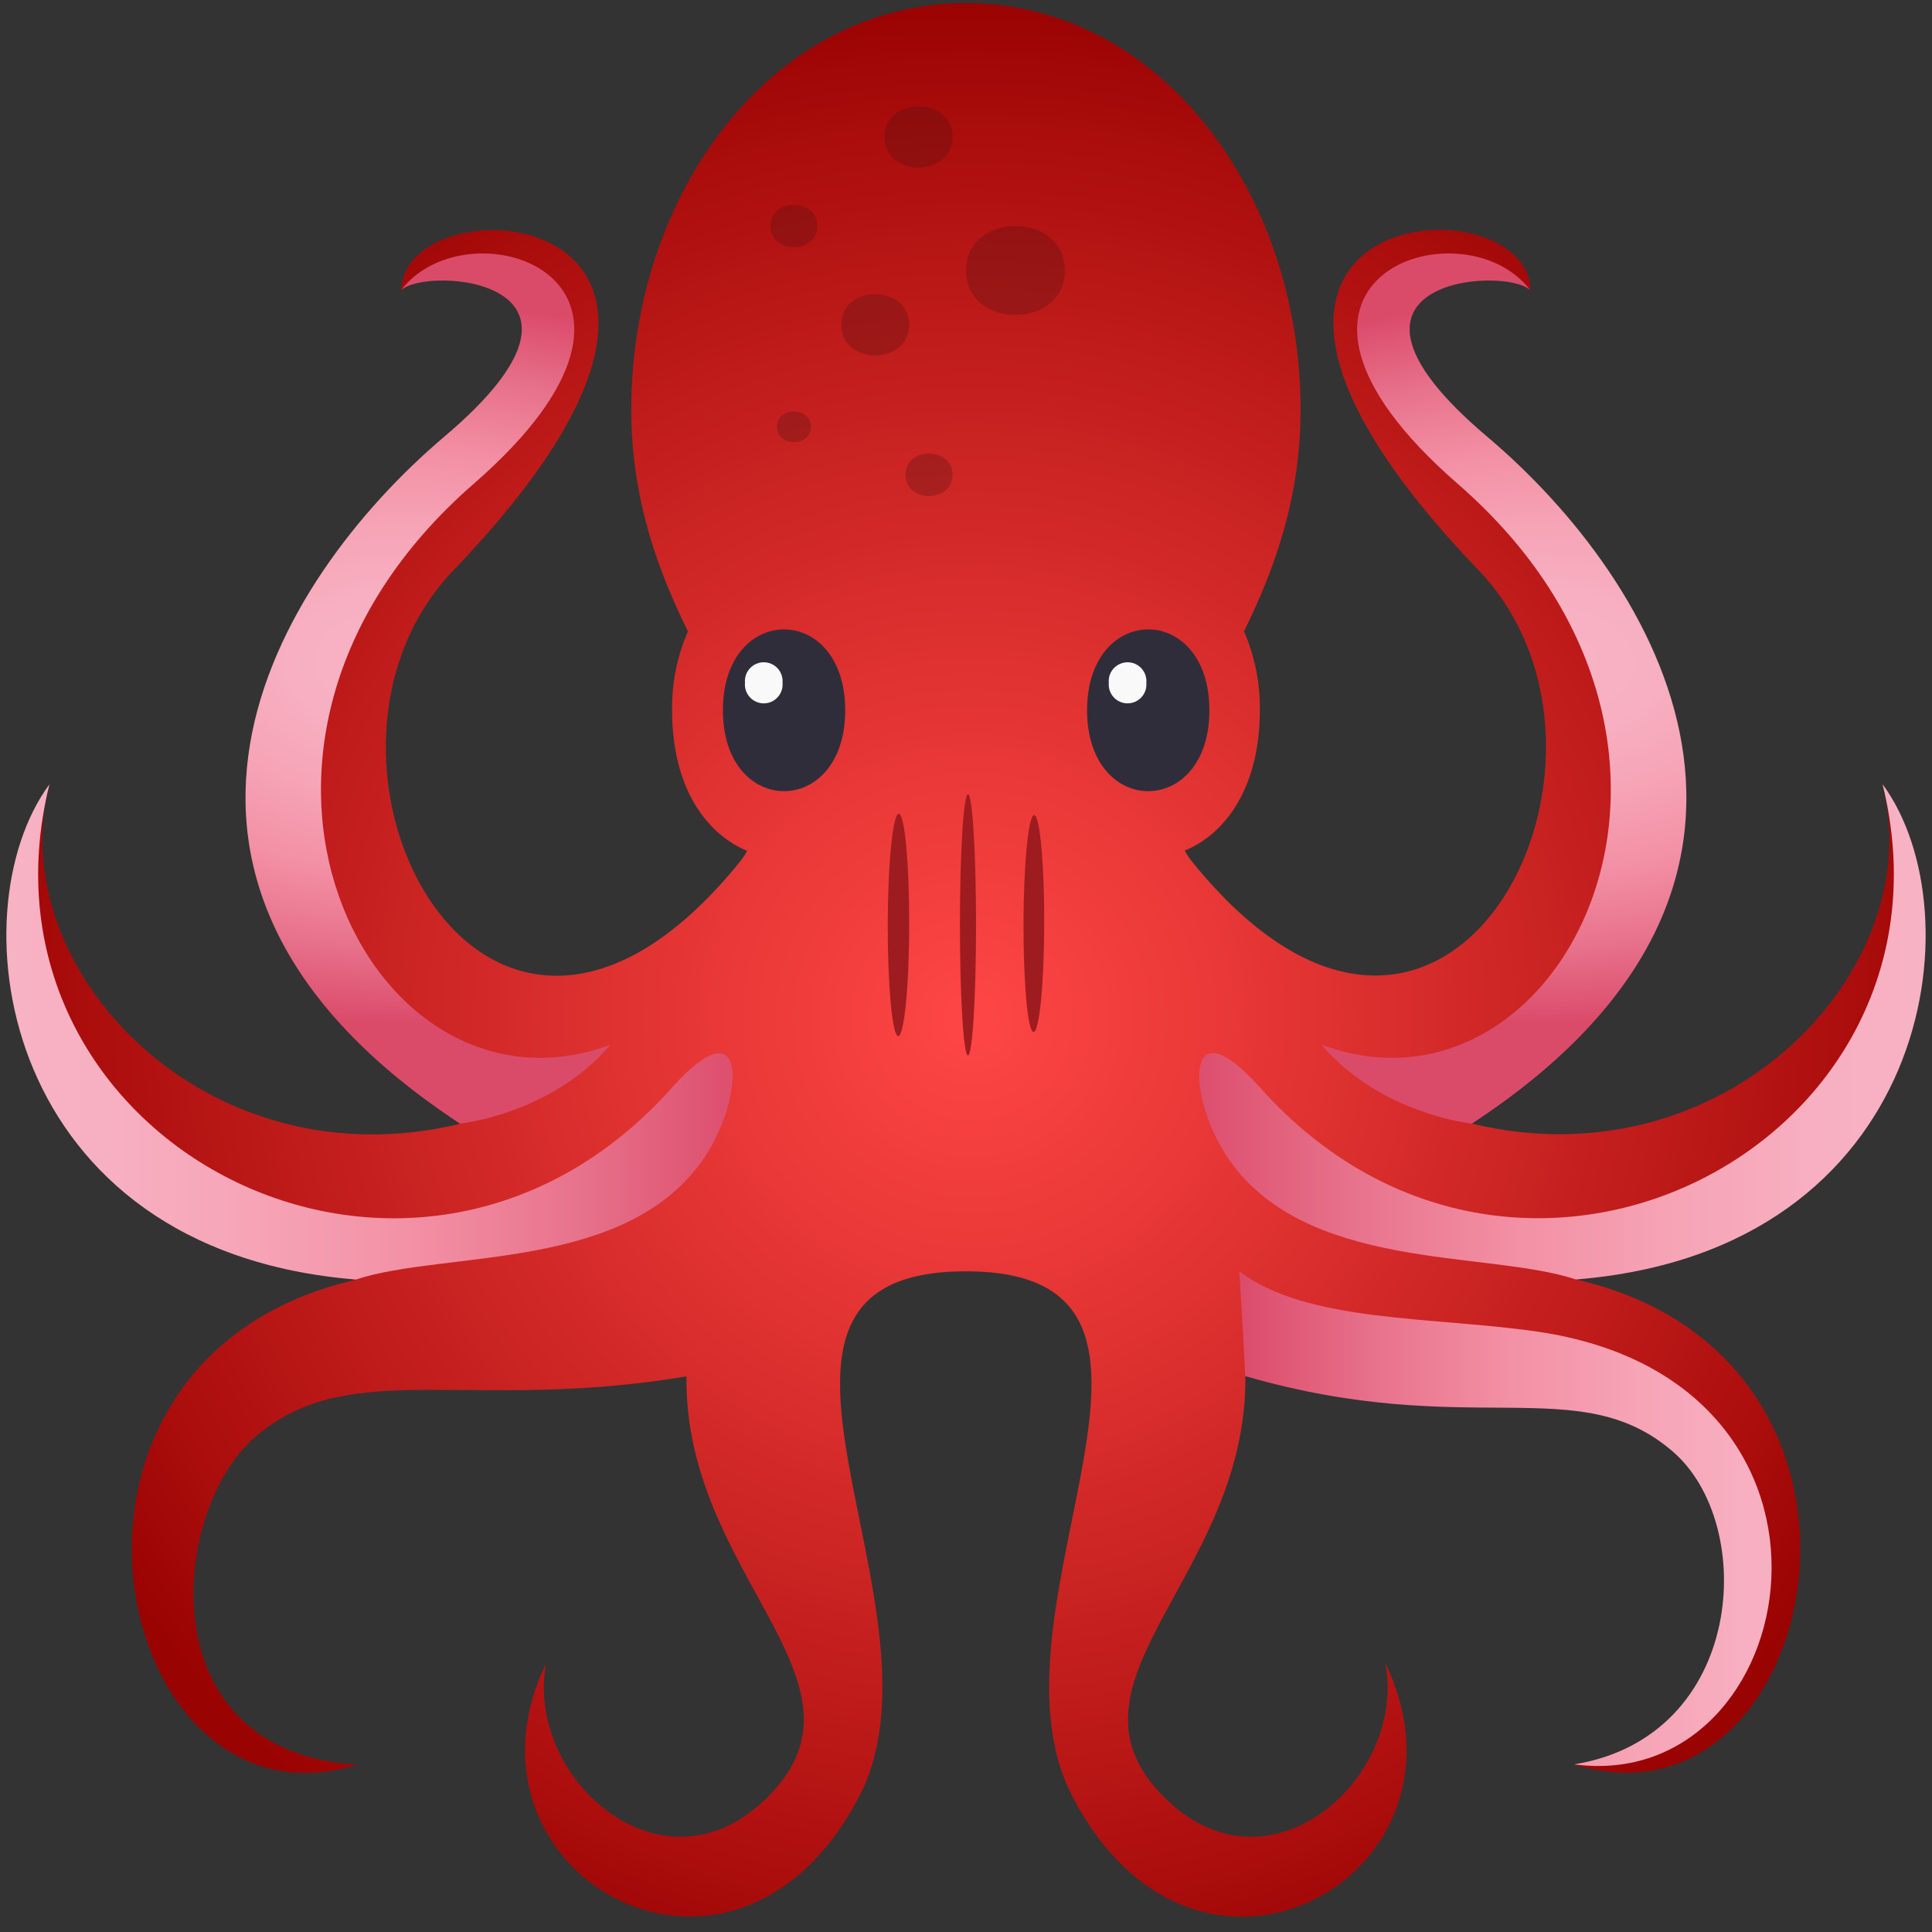
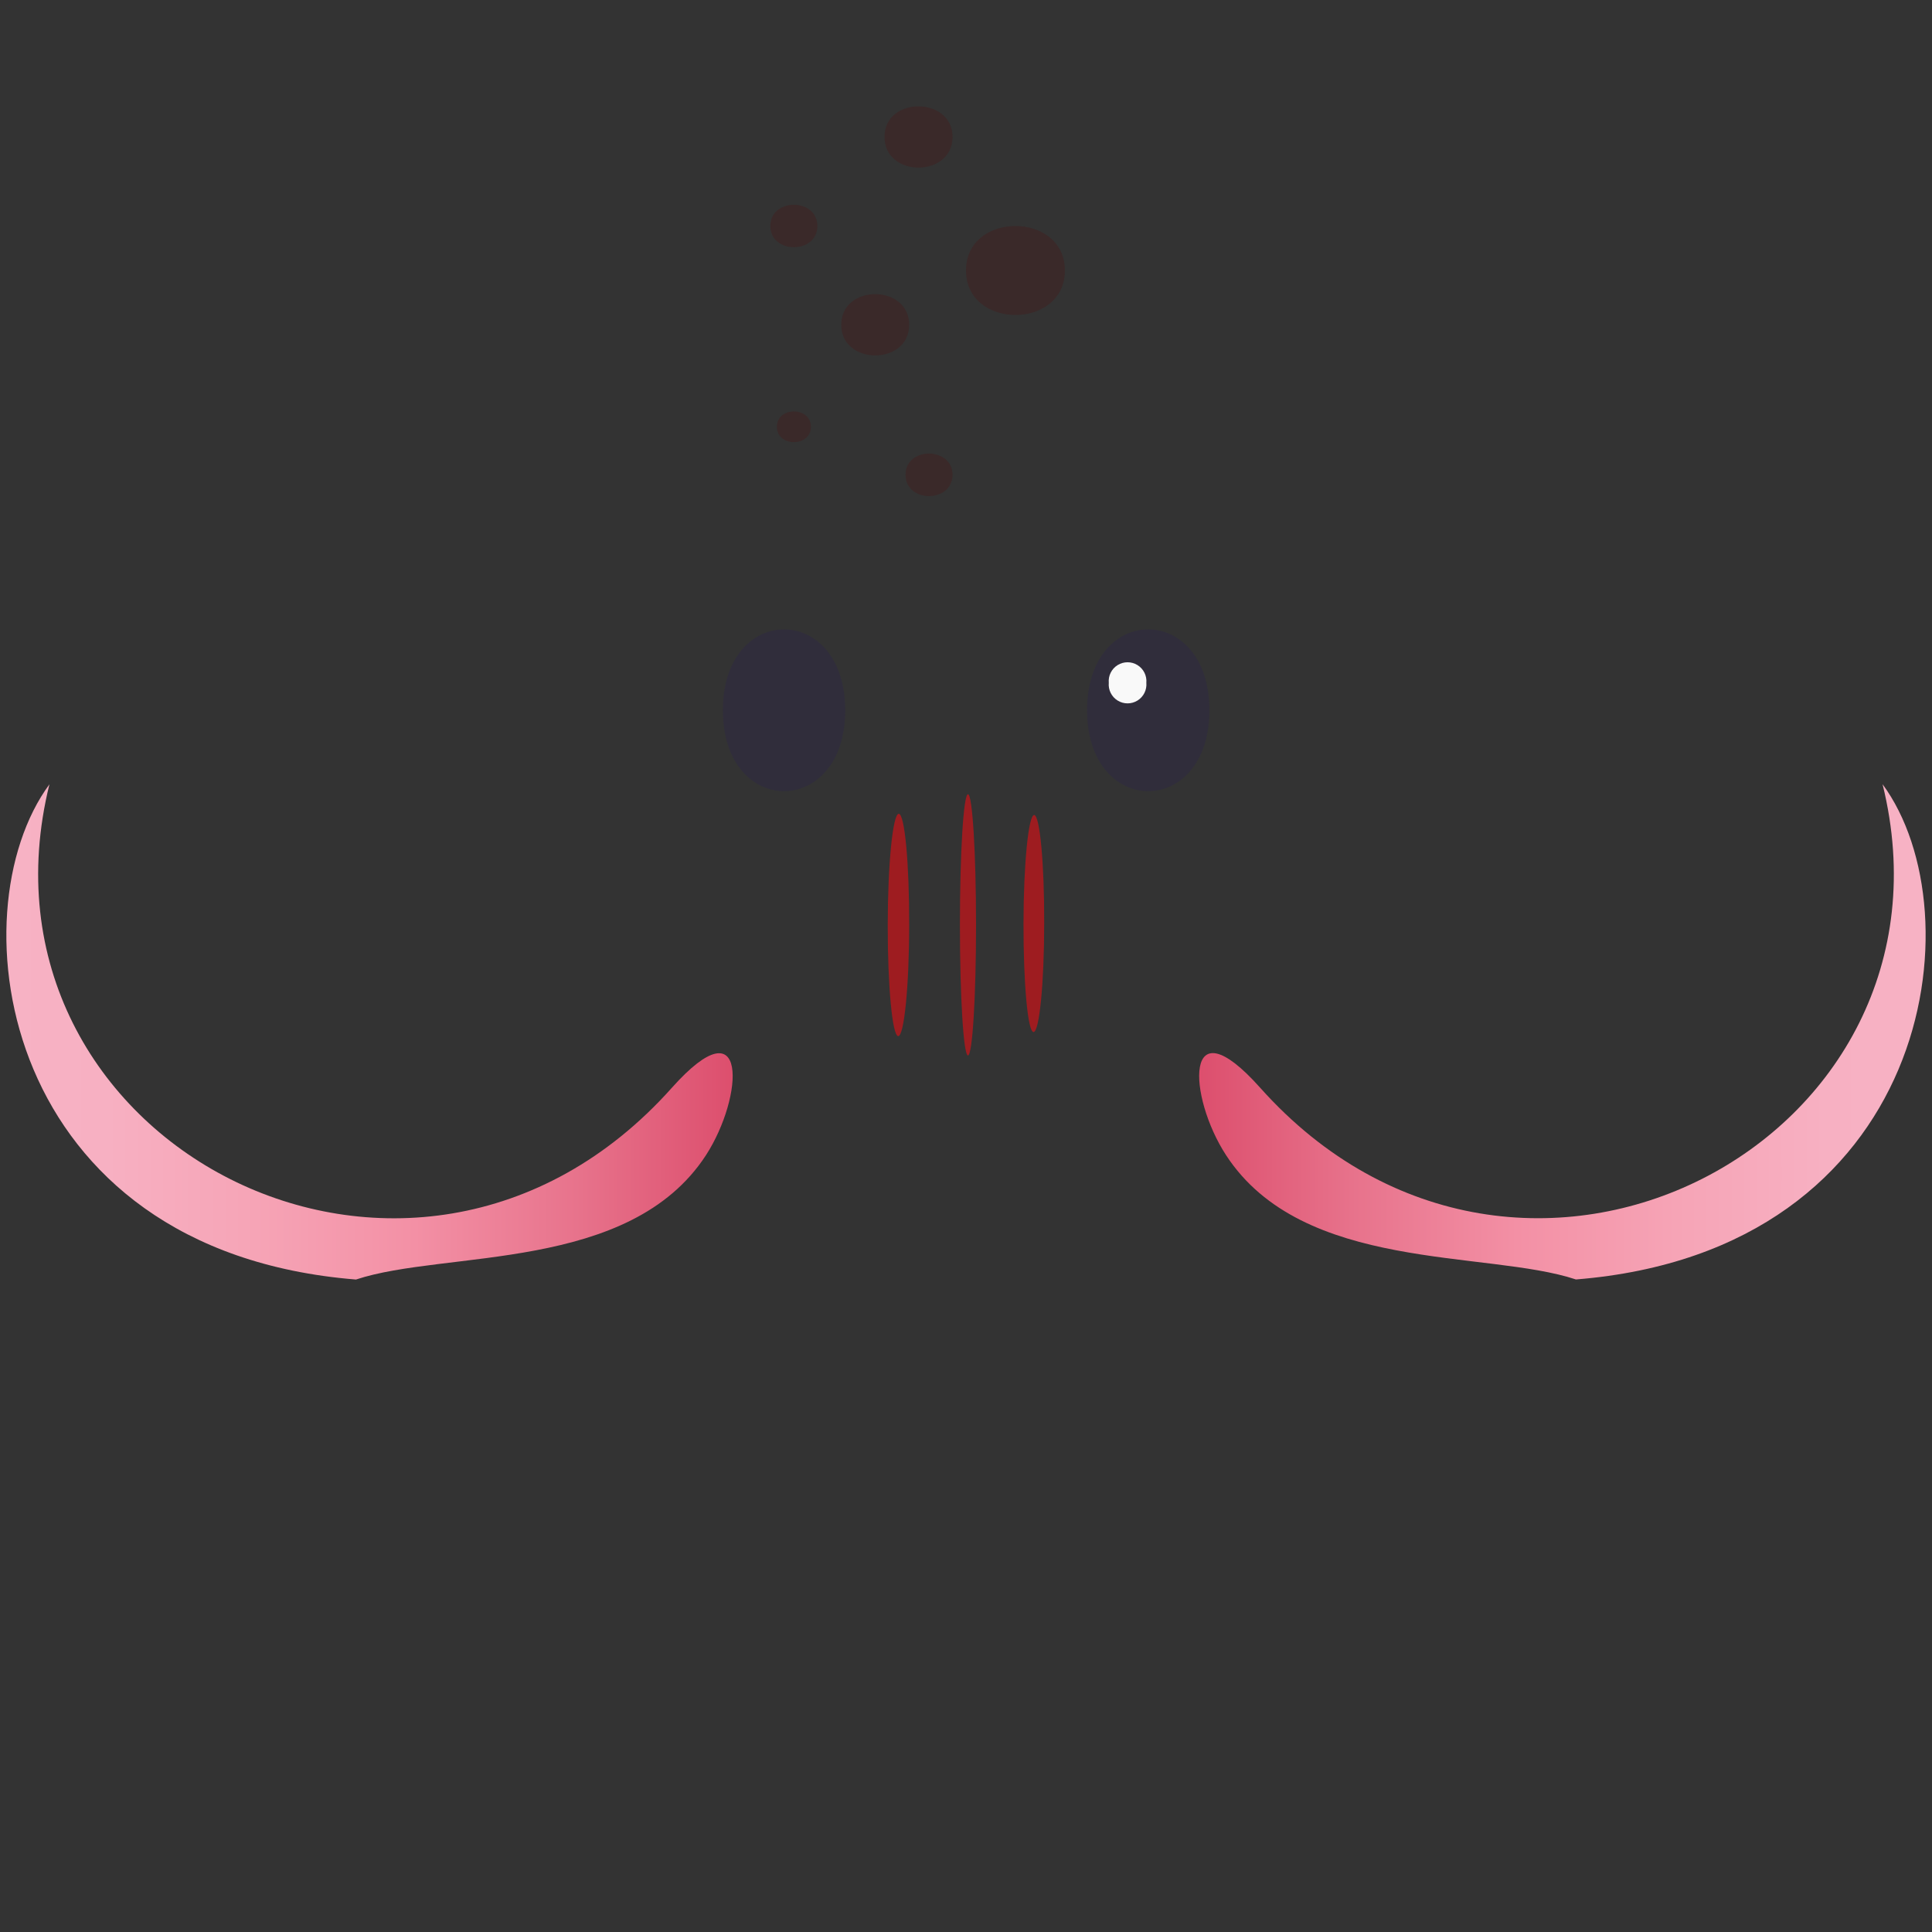
<svg xmlns="http://www.w3.org/2000/svg" viewBox="0 0 254 254">
  <rect x="0" y="0" width="254" height="254" fill="#333333" stroke="none" />
  <defs>
    <radialGradient id="testing-library-a" cx="50.279%" cy="49.813%" r="50.334%" gradientTransform="matrix(1 0 0 .993 0 .004)">
      <stop stop-color="#FE4646" offset="0" />
      <stop stop-color="#ED3B3A" offset=".2" />
      <stop stop-color="#DC302F" offset=".38" />
      <stop stop-color="#CC2524" offset=".54" />
      <stop stop-color="#BB1918" offset=".71" />
      <stop stop-color="#AB0E0D" offset=".86" />
      <stop stop-color="#990302" offset="1" />
    </radialGradient>
    <linearGradient id="testing-library-c" x1=".025%" x2="100.02%" y1="26.463%" y2="26.463%">
      <stop stop-color="#F7B3C5" offset="0" />
      <stop stop-color="#F7B0C2" offset=".19" />
      <stop stop-color="#F6A4B6" offset=".38" />
      <stop stop-color="#F390A5" offset=".58" />
      <stop stop-color="#E7728B" offset=".79" />
      <stop stop-color="#DC4D6C" offset=".99" />
      <stop stop-color="#DA4B6A" offset="1" />
    </linearGradient>
    <radialGradient id="testing-library-d" cx="50.879%" cy="49.554%" r="91.636%" gradientTransform="matrix(1 0 0 .419 0 .288)">
      <stop stop-color="#F7B3C5" offset="0" />
      <stop stop-color="#F7B0C2" offset=".19" />
      <stop stop-color="#F6A4B6" offset=".38" />
      <stop stop-color="#F390A5" offset=".58" />
      <stop stop-color="#E7728B" offset=".79" />
      <stop stop-color="#DC4D6C" offset=".99" />
      <stop stop-color="#DA4B6A" offset="1" />
    </radialGradient>
    <linearGradient id="testing-library-f" x2="99.996%" y1="49.997%" y2="49.997%">
      <stop stop-color="#DA4B6A" offset="0" />
      <stop stop-color="#DC4D6C" offset=".01" />
      <stop stop-color="#E7728B" offset=".21" />
      <stop stop-color="#F390A5" offset=".42" />
      <stop stop-color="#F6A4B6" offset=".62" />
      <stop stop-color="#F7B0C2" offset=".81" />
      <stop stop-color="#F7B3C5" offset="1" />
    </linearGradient>
    <linearGradient id="testing-library-g" x1="-.004%" x2="99.975%" y1="26.478%" y2="26.478%">
      <stop stop-color="#DA4B6A" offset="0" />
      <stop stop-color="#DC4D6C" offset=".01" />
      <stop stop-color="#E7728B" offset=".21" />
      <stop stop-color="#F390A5" offset=".42" />
      <stop stop-color="#F6A4B6" offset=".62" />
      <stop stop-color="#F7B0C2" offset=".81" />
      <stop stop-color="#F7B3C5" offset="1" />
    </linearGradient>
    <radialGradient id="testing-library-h" cx="51.992%" cy="49.563%" r="91.664%" gradientTransform="matrix(1 0 0 .419 0 .288)">
      <stop stop-color="#F7B3C5" offset="0" />
      <stop stop-color="#F7B0C2" offset=".19" />
      <stop stop-color="#F6A4B6" offset=".38" />
      <stop stop-color="#F390A5" offset=".58" />
      <stop stop-color="#E7728B" offset=".79" />
      <stop stop-color="#DC4D6C" offset=".99" />
      <stop stop-color="#DA4B6A" offset="1" />
    </radialGradient>
  </defs>
-   <path d="m247.5 103.1c6.23 24.26-20.53 52.67-54 44.62 42.63-31 23.14-70.71 0.61-89.76-24.43-20.66-0.78-27.28 7.1-19.8-0.19-15.09-53.33-11.68-6.85 36.78 23.88 24.89-4.29 79.95-37.85 38.08-0.277-0.379-0.528-0.777-0.75-1.19 5.42-2.25 9.87-8.37 9.87-18.45 0.053-3.569-0.656-7.107-2.08-10.38 3.88-7.9 7.44-17.34 7.44-29.16 0-28.25-18.33-53.43-44-53.43s-44 25.18-44 53.43c0 11.82 3.57 21.27 7.45 29.17-1.429 3.278-2.139 6.824-2.08 10.4 0 10.08 4.44 16.2 9.87 18.45-0.226 0.414-0.48 0.811-0.76 1.19-33.56 41.87-61.74-13.2-37.85-38.08 46.49-48.46-6.67-51.86-6.86-36.78 7.88-7.47 31.54-0.85 7.1 19.8-22.53 19-42 58.72 0.61 89.76-33.46 8.05-60.21-20.36-54-44.62-10.86 20-2.81 57.82 40.3 65.12-45.89 10.53-32.08 73.89 0.23 63.75-27.71-1.63-24.63-33.52-13.42-43.12 12.4-10.63 28.08-3.14 56.67-7.93-0.31 25.74 24.76 39.57 11.61 54.31-13.93 15.6-33-1.25-30.06-16.58-13.3 27.52 24.57 49.42 41.17 17.46 12.79-24.59-21.2-69 14-69s1.2 44.36 14 69c16.6 32 54.47 10.06 41.17-17.46 2.91 15.34-16.13 32.18-30.05 16.58-13.09-14.78 11.91-28.61 11.64-54.35 28.58 4.79 44.26-2.71 56.65 7.93 11.23 9.6 14.3 41.49-13.41 43.12 32.36 10.18 46.16-53.19 0.25-63.75 43.08-7.29 51.14-45.12 40.28-65.11z" fill="url(#testing-library-a)" />
  <path d="m92.81 151.88c5-7.73 5.62-20.19-4.49-8.86-34.16 38.27-93.43 7-81.82-39.91-12.5 16.97-6.5 61.34 40.3 65.11 11.75-3.9 35.94-0.88 46.01-16.34z" fill="url(#testing-library-c)" />
-   <path d="m60.48 147.72s12-1.23 19.78-10.37c-31.63 11.76-57.58-39.25-18-73.73 30.78-26.78-0.55-37.34-9.53-25.46 3.31-3.27 30.13-1.42 5.69 19.24-22.49 19.05-46.32 58.6 2.06 90.32z" fill="url(#testing-library-d)" />
-   <path d="m202.13 175.07c-13.75-2-30.22-1.14-39.2-7.92 0.39 5.86 0.79 13.77 0.79 13.77 29.54 8.55 43.77-0.76 56.16 9.88 11.22 9.6 9.54 37.52-12.93 41.16 30.35 4.04 40.4-50.27-4.82-56.89z" fill="url(#testing-library-f)" />
  <path d="m247.5 103.1c11.61 46.9-47.66 78.19-81.83 39.9-10.11-11.33-9.52 1.14-4.48 8.87 10.07 15.46 34.25 12.44 46 16.34 46.81-3.76 52.81-48.14 40.31-65.11z" fill="url(#testing-library-g)" />
-   <path d="m173.74 137.35c7.78 9.14 19.77 10.37 19.77 10.37 48.38-31.68 24.55-71.28 2-90.32-24.45-20.66 2.37-22.51 5.68-19.24-9-11.88-40.31-1.32-9.53 25.46 39.65 34.48 13.7 85.49-17.92 73.73z" fill="url(#testing-library-h)" />
  <path d="m140 35.56c0 7.8-13 7.8-13 0s13-7.79 13 0zm-20.47 7.14c0 5.37-8.93 5.37-8.93 0s8.93-5.37 8.93 0zm5.7-24.7c0 5.38-8.94 5.38-8.94 0s8.94-5.33 8.94 0zm-18.62 38.11c0 2.69-4.47 2.69-4.47 0s4.47-2.69 4.47 0zm0.85-26.4c0 3.72-6.18 3.72-6.18 0s6.18-3.71 6.18 0zm17.77 32.71c0 3.73-6.18 3.73-6.18 0s6.18-3.7 6.18 0z" fill="#4B1313" opacity=".3" />
  <path d="m111.12 93.38c0 14.18-16.08 14.18-16.08 0s16.08-14.18 16.08 0z" fill="#302D3B" />
-   <path d="m102.88 89.77c0.084 0.936-0.367 1.838-1.166 2.332s-1.808 0.494-2.607 0c-0.799-0.494-1.25-1.397-1.166-2.332-0.084-0.936 0.367-1.838 1.166-2.332 0.799-0.494 1.808-0.494 2.607 0s1.25 1.397 1.166 2.332z" fill="#f9f9f9" />
  <path d="m159 93.38c0 14.18-16.08 14.18-16.08 0s16.08-14.18 16.08 0z" fill="#302D3B" />
  <path d="m150.71 89.77c0.084 0.936-0.367 1.838-1.166 2.332s-1.808 0.494-2.607 0-1.25-1.397-1.166-2.332c-0.084-0.936 0.367-1.838 1.166-2.332s1.808-0.494 2.607 0 1.25 1.397 1.166 2.332z" fill="#f9f9f9" />
  <path d="m119.53 121.6c0 8.08-0.67 14.62-1.44 14.62s-1.39-6.54-1.38-14.61 0.67-14.62 1.45-14.62 1.39 6.53 1.37 14.61z" fill="#9E1C20" />
  <ellipse cx="127.26" cy="121.59" rx="1.06" ry="17.17" fill="#9E1C20" />
  <path d="m137.28 121.41c0 7.88-0.64 14.27-1.4 14.27s-1.33-6.37-1.32-14.26 0.66-14.27 1.4-14.27 1.35 6.38 1.32 14.26z" fill="#9E1C20" />
</svg>